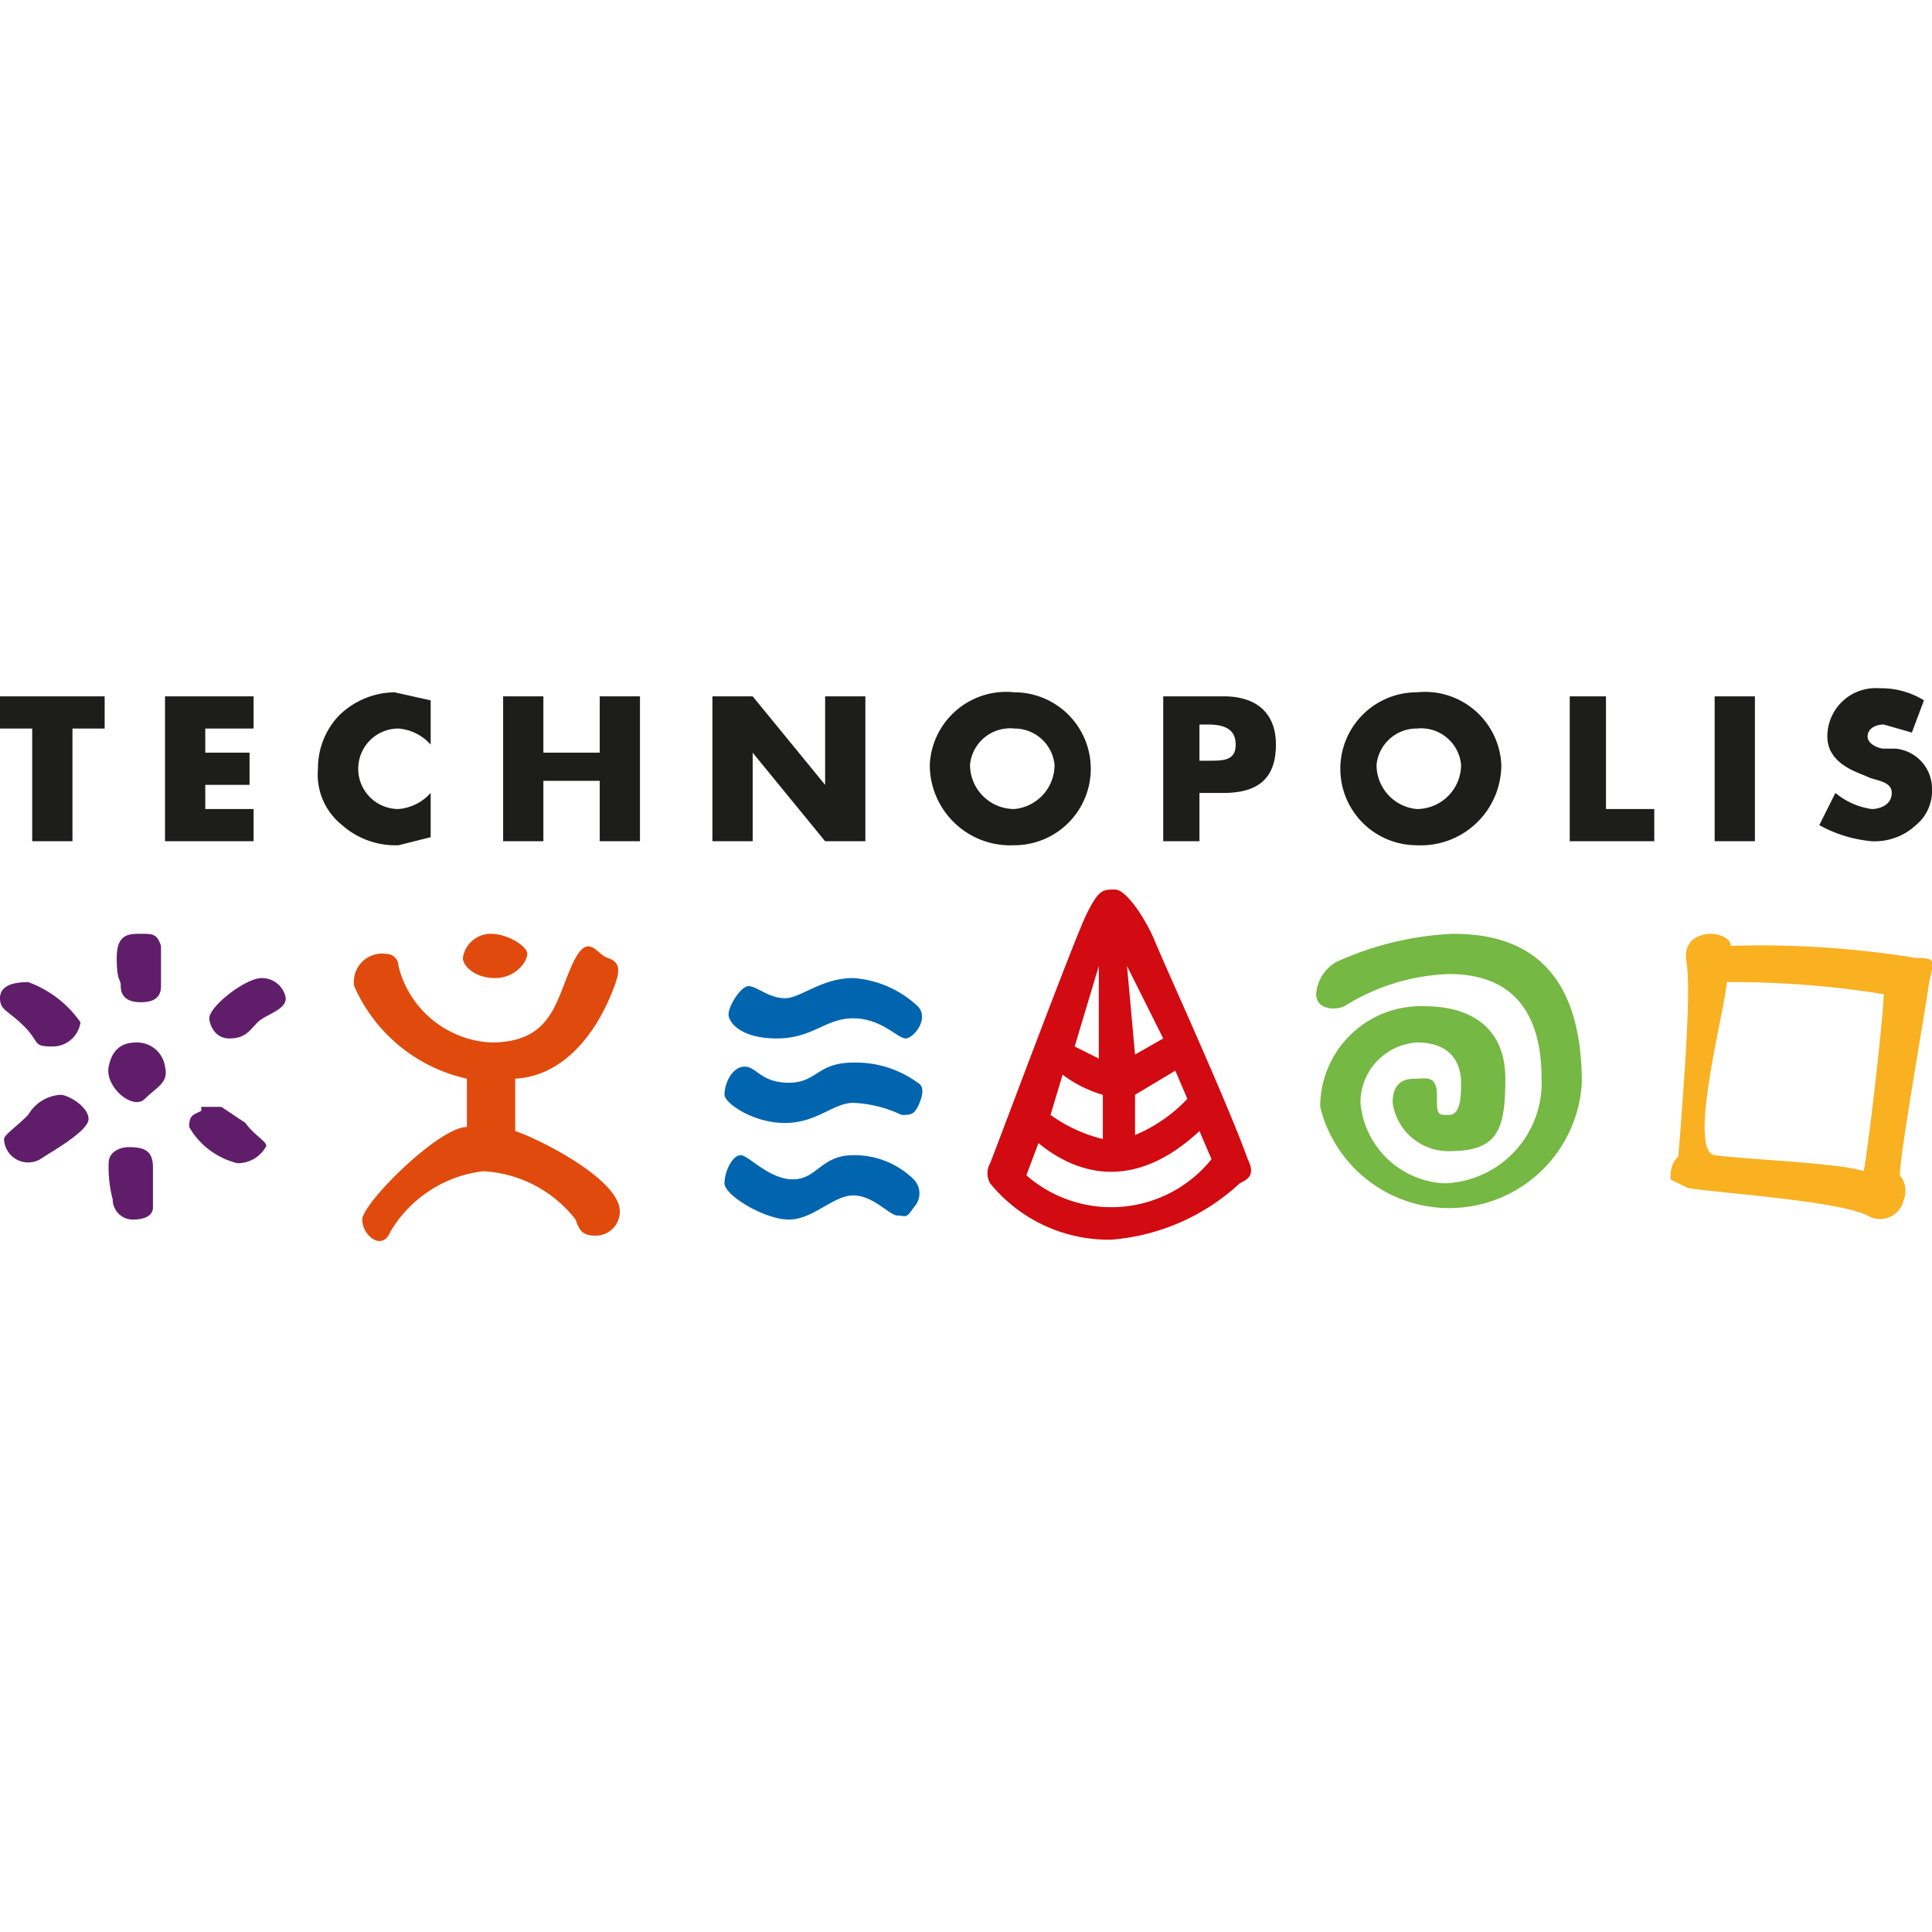
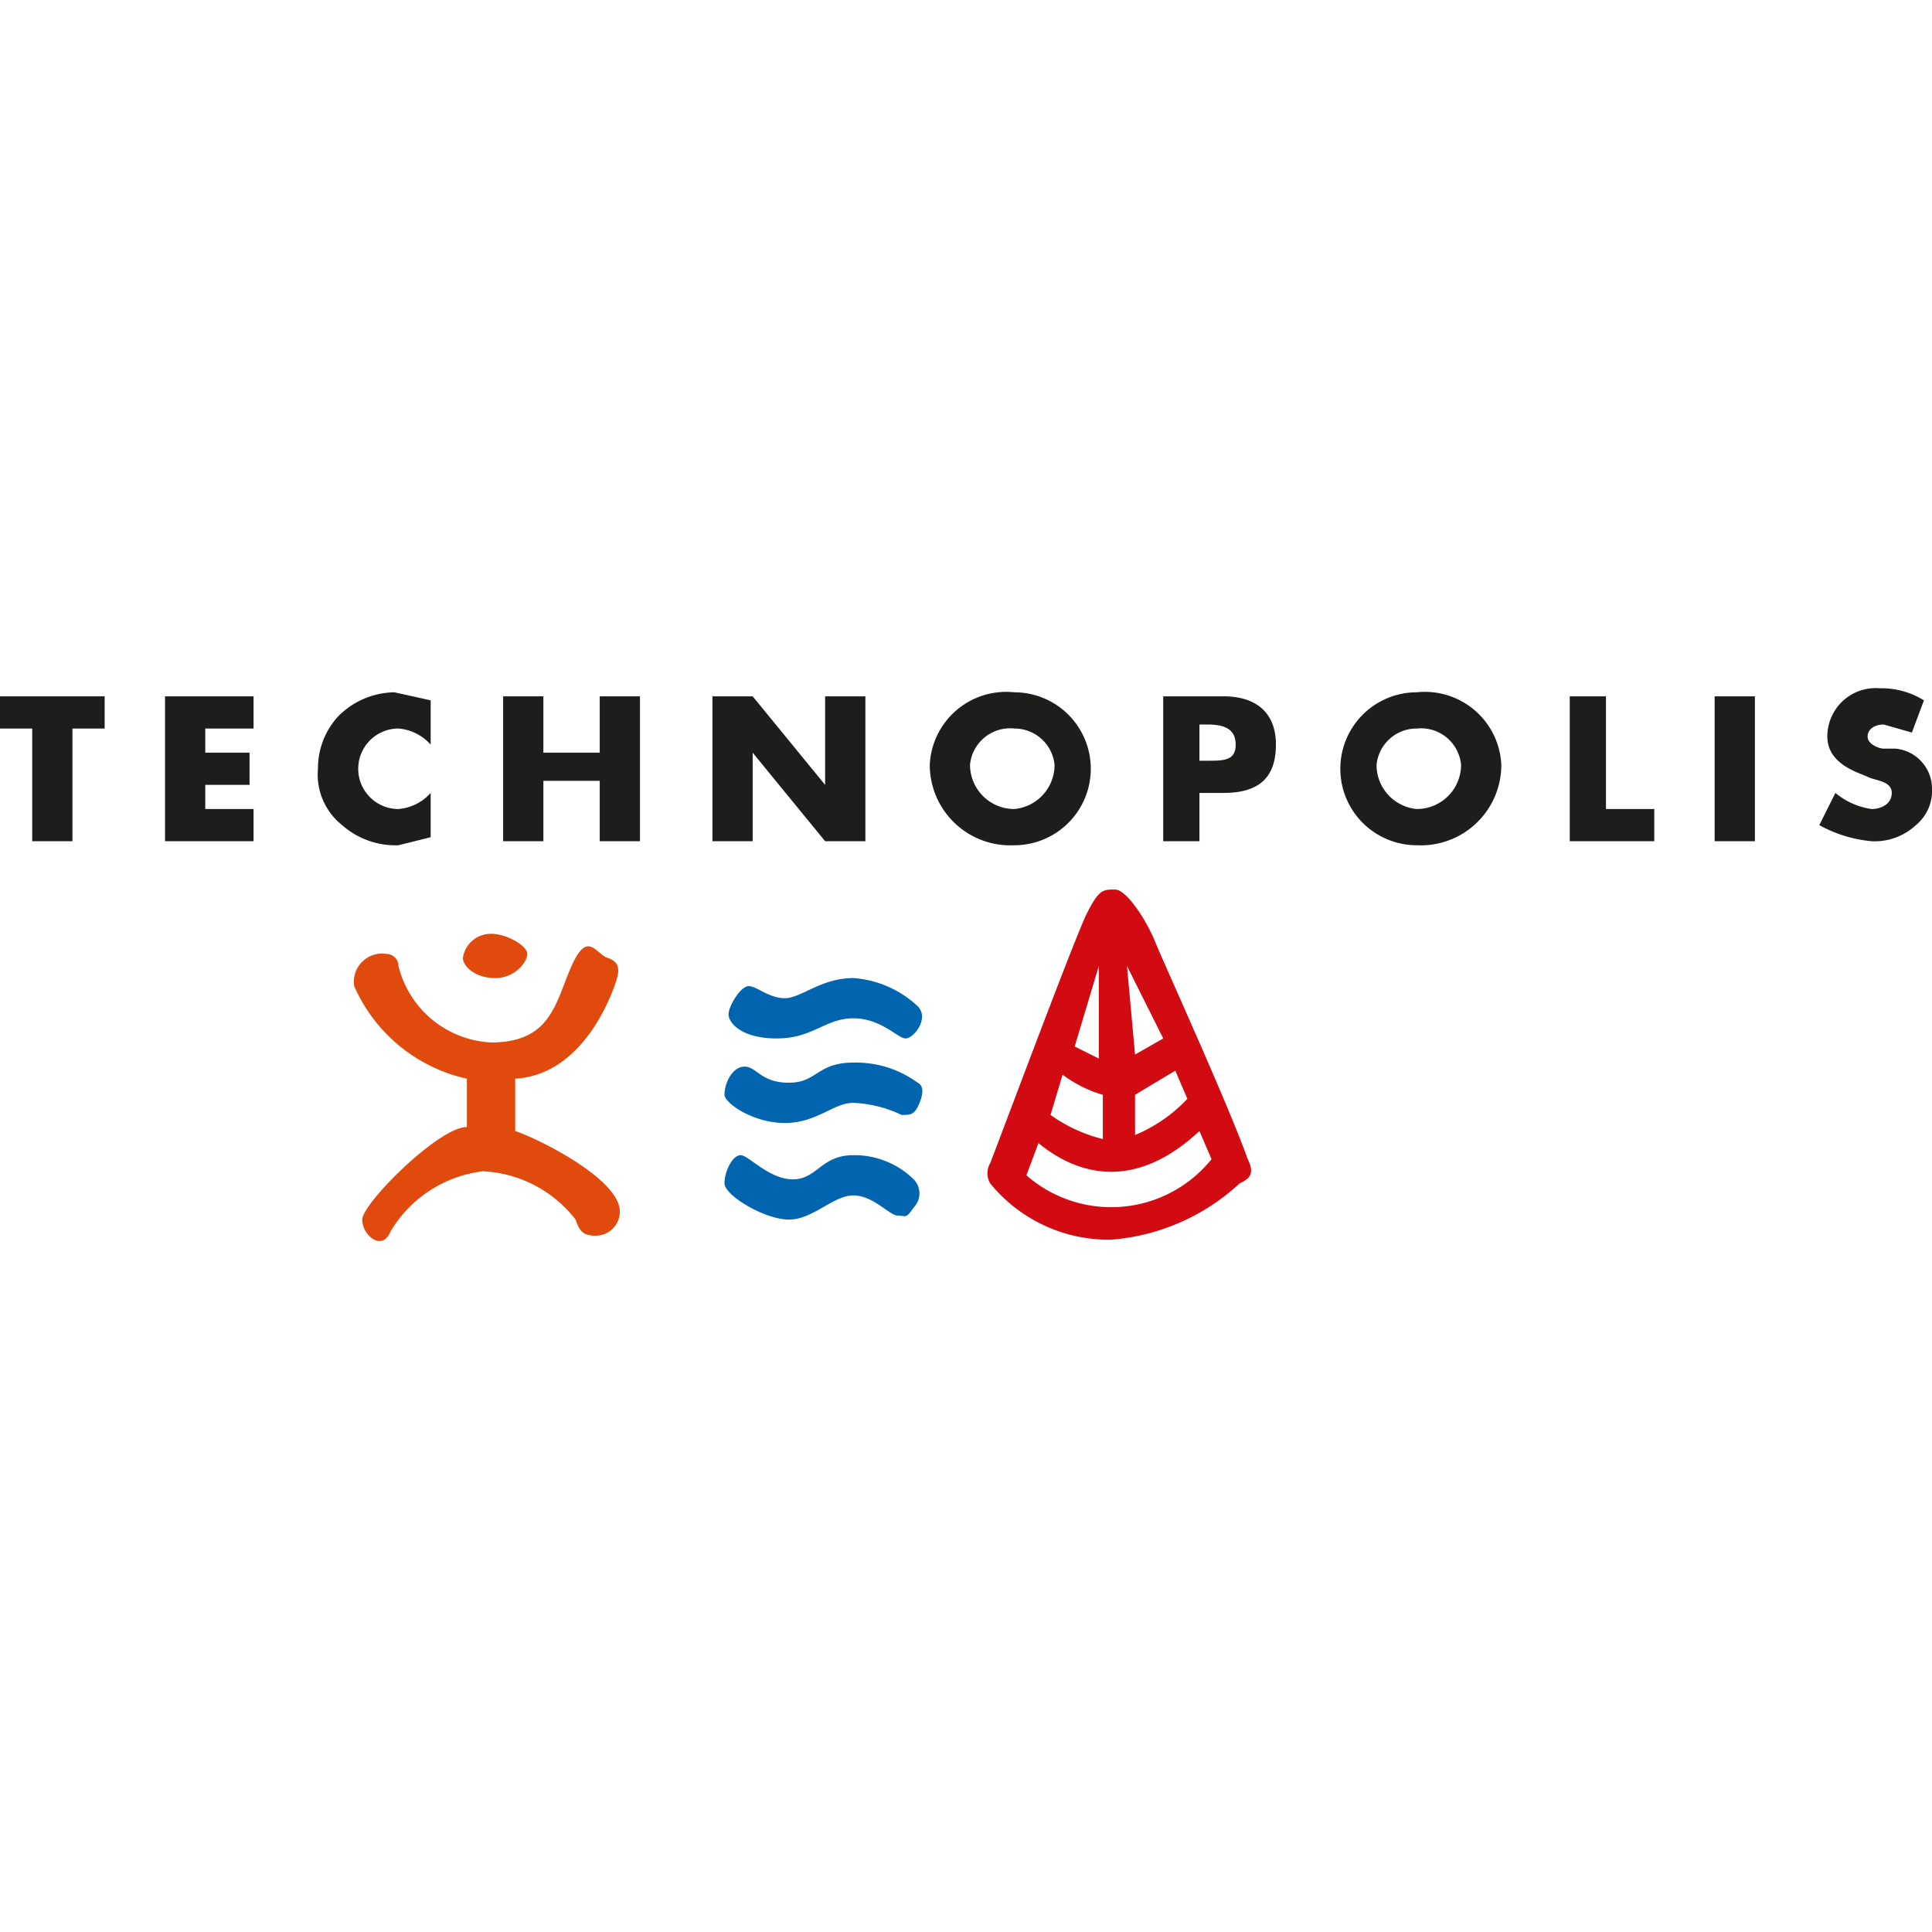
<svg xmlns="http://www.w3.org/2000/svg" id="Layer_1" data-name="Layer 1" width="80" height="80" viewBox="0 0 48 48">
  <g id="Page-2">
    <g id="Kom-naar-je-toe-...">
      <g id="Group-66">
        <g id="Group-3">
          <g id="logo_technopolis" data-name="logo technopolis">
-             <path id="Shape" d="M0,24.8c0-.3.3-.4.7-.4a2.7,2.7,0,0,1,1.3,1,.7.7,0,0,1-.7.6c-.5,0-.3-.1-.7-.5S0,25.1,0,24.8Zm3.5.1c.3,0,.5-.1.5-.4v-1c-.1-.3-.2-.3-.5-.3s-.6,0-.6.6.1.5.1.7S3.1,24.9,3.5,24.9Zm-.1,1a.7.7,0,0,1,.7.6c.1.4-.2.5-.5.8s-1-.3-.9-.8.4-.6.7-.6Zm1.8-.6c0-.3.9-1,1.3-1a.6.6,0,0,1,.6.5c0,.3-.5.4-.7.6s-.3.4-.7.4S5.2,25.4,5.2,25.3ZM5,27.5h.5l.6.4c.2.3.6.5.5.6a.8.8,0,0,1-.7.4,1.9,1.9,0,0,1-1.2-.9c0-.3.1-.3.3-.4Zm-1.8,1c.4,0,.6.1.6.5v1c0,.2-.2.3-.5.3a.5.5,0,0,1-.5-.5,3.1,3.1,0,0,1-.1-.9c0-.3.3-.4.5-.4ZM1.5,27.2c.2,0,.7.3.7.6s-.9.8-1.2,1a.6.6,0,0,1-.9-.5c0-.1.3-.3.6-.6a1,1,0,0,1,.8-.5Z" fill="#601e6a" />
            <path id="Path" d="M11.6,28V26.8a4,4,0,0,1-2.8-2.3.7.7,0,0,1,.8-.8.3.3,0,0,1,.3.3,2.5,2.5,0,0,0,2.3,1.9c1.5,0,1.6-1,2-1.9s.6-.3.9-.2.3.3.2.6-.8,2.3-2.5,2.4h0v1.3c.6.2,2.6,1.2,2.6,2a.6.6,0,0,1-.6.6c-.3,0-.4-.1-.5-.4A3.1,3.1,0,0,0,12,29.1a3.1,3.1,0,0,0-2.3,1.5c-.2.5-.7.1-.7-.3S10.9,28,11.6,28" fill="#e04b0d" />
            <path id="Path-2" data-name="Path" d="M11.5,23.8a.7.7,0,0,1,.7-.6c.4,0,.9.3.9.5s-.3.6-.8.6-.8-.3-.8-.5Z" fill="#e04b0d" />
            <path id="Shape-2" data-name="Shape" d="M18.1,25.2c0-.2.3-.7.5-.7s.5.3.9.3.9-.5,1.7-.5a2.6,2.6,0,0,1,1.6.7c.3.3-.1.8-.3.8s-.6-.5-1.3-.5-1,.5-1.9.5-1.2-.4-1.2-.6Zm-.1,2c0-.3.2-.7.5-.7s.4.4,1.1.4.7-.5,1.6-.5a2.6,2.6,0,0,1,1.6.5c.2.1.1.4,0,.6s-.2.2-.4.2a3.1,3.1,0,0,0-1.2-.3c-.5,0-.9.5-1.7.5s-1.5-.5-1.5-.7Zm0,2.2c0-.3.2-.7.4-.7s.7.6,1.3.6.7-.6,1.5-.6a2.1,2.1,0,0,1,1.5.6.5.5,0,0,1,0,.7c-.2.3-.2.2-.4.2s-.6-.5-1.1-.5-1,.6-1.6.6-1.6-.6-1.6-.9Z" fill="#0065ae" />
            <path id="Shape-3" data-name="Shape" d="M31,28.8c-.5-1.4-2.1-4.9-2.3-5.4s-.7-1.3-1-1.3-.4,0-.7.6-2.2,5.7-2.4,6.2a.5.5,0,0,0,0,.5,3.8,3.8,0,0,0,3,1.4,5.3,5.3,0,0,0,3.2-1.4c.2-.1.4-.2.2-.6Zm-1.5-1.5a3.8,3.8,0,0,1-1.3.9v-1l1-.6Zm-.6-1.5-.7.4L28,24ZM27.3,24v2.3l-.6-.3Zm-.9,2.7a3.1,3.1,0,0,0,1,.5v1.1a3.8,3.8,0,0,1-1.3-.6Zm-.9,2.5.3-.8c1.1.9,2.5,1.1,4-.3l.3.7A3.2,3.2,0,0,1,25.5,29.2Z" fill="#d20a11" />
-             <path id="Path-3" data-name="Path" d="M32.7,24.7a1,1,0,0,1,.5-.8,7.8,7.8,0,0,1,2.9-.7c1.4,0,3.2.5,3.2,3.7a3.3,3.3,0,0,1-6.5.6A2.5,2.5,0,0,1,35.4,25c1.1,0,2,.5,2,1.8s-.2,1.8-1.4,1.8a1.4,1.4,0,0,1-1.4-1.2c0-.6.4-.6.6-.6s.5-.1.5.4,0,.5.3.5.3-.5.3-.8-.1-1-1.1-1a1.5,1.5,0,0,0-1.4,1.5,2.2,2.2,0,0,0,2.1,2,2.5,2.5,0,0,0,2.4-2.6c0-1.5-.6-2.6-2.3-2.6a5.2,5.2,0,0,0-2.6.8c-.2.1-.7.1-.7-.3Z" fill="#75b843" />
-             <path id="Shape-4" data-name="Shape" d="M47.6,23.8a23.9,23.9,0,0,0-4.6-.3c0-.2-.3-.3-.5-.3s-.7.1-.6.7,0,2.3-.2,4.8c0,.1-.2.1-.2.6l.4.2c.2.1,3.7.3,4.5.7a.6.6,0,0,0,.9-.4.6.6,0,0,0-.1-.6c0-.5.6-3.9.7-4.6S48.2,23.8,47.6,23.8Zm-1.3,5.3c-.5-.2-3-.3-3.7-.4s.3-3.8.3-4.3a23.8,23.8,0,0,1,3.9.3c0,.5-.4,4-.5,4.4Z" fill="#f9b122" />
            <path id="Shape-5" data-name="Shape" d="M1.8,20.9H.8V18.1H0v-.8H2.6v.8H1.8Zm3.3-2.8v.6H6.2v.8H5.1v.6H6.3v.8H4.1V17.3H6.3v.8Zm5.6.4a1.2,1.2,0,0,0-.8-.4,1,1,0,1,0,0,2,1.2,1.2,0,0,0,.8-.4v1.1l-.8.2a2,2,0,0,1-1.4-.5,1.6,1.6,0,0,1-.6-1.4,1.9,1.9,0,0,1,.5-1.3,2,2,0,0,1,1.4-.6l.9.2Zm4.2.2V17.3h1v3.6h-1V19.4H13.5v1.5h-1V17.3h1v1.4Zm2.8-1.4h1l1.8,2.2h0V17.3h1v3.6h-1l-1.8-2.2h0v2.2h-1Zm7.5.8a1,1,0,0,1,1,.9,1.1,1.1,0,0,1-1,1.1A1.1,1.1,0,0,1,24.1,19,1,1,0,0,1,25.2,18.1Zm0-.9A1.9,1.9,0,0,0,23.1,19a2,2,0,0,0,2.1,2,1.9,1.9,0,1,0,0-3.8Zm4.6.8H30c.4,0,.7.1.7.5s-.3.4-.7.4h-.2Zm-.9,2.9h.9V19.7h.6c.9,0,1.3-.4,1.3-1.2s-.5-1.2-1.3-1.2H28.9Zm6.3-2.8a1,1,0,0,1,1.1.9,1.1,1.1,0,0,1-1.1,1.1,1.1,1.1,0,0,1-1-1.1A1,1,0,0,1,35.2,18.1Zm0-.9a1.9,1.9,0,1,0,0,3.8,2,2,0,0,0,2.1-2,1.9,1.9,0,0,0-2.1-1.8Zm4.7,2.9h1.2v.8H39V17.3h.9Zm3.7.8h-1V17.3h1Zm3.9-2.7-.7-.2c-.2,0-.4.1-.4.3s.3.3.4.3h.3a1,1,0,0,1,.9,1,1.1,1.1,0,0,1-.4.9,1.5,1.5,0,0,1-1.1.4,3.3,3.3,0,0,1-1.3-.4l.4-.8a1.8,1.8,0,0,0,.9.4c.2,0,.5-.1.5-.4s-.4-.3-.6-.4-1-.3-1-1a1.2,1.2,0,0,1,1.3-1.2,2,2,0,0,1,1.1.3Z" fill="#1d1d1b" />
          </g>
        </g>
      </g>
    </g>
  </g>
</svg>